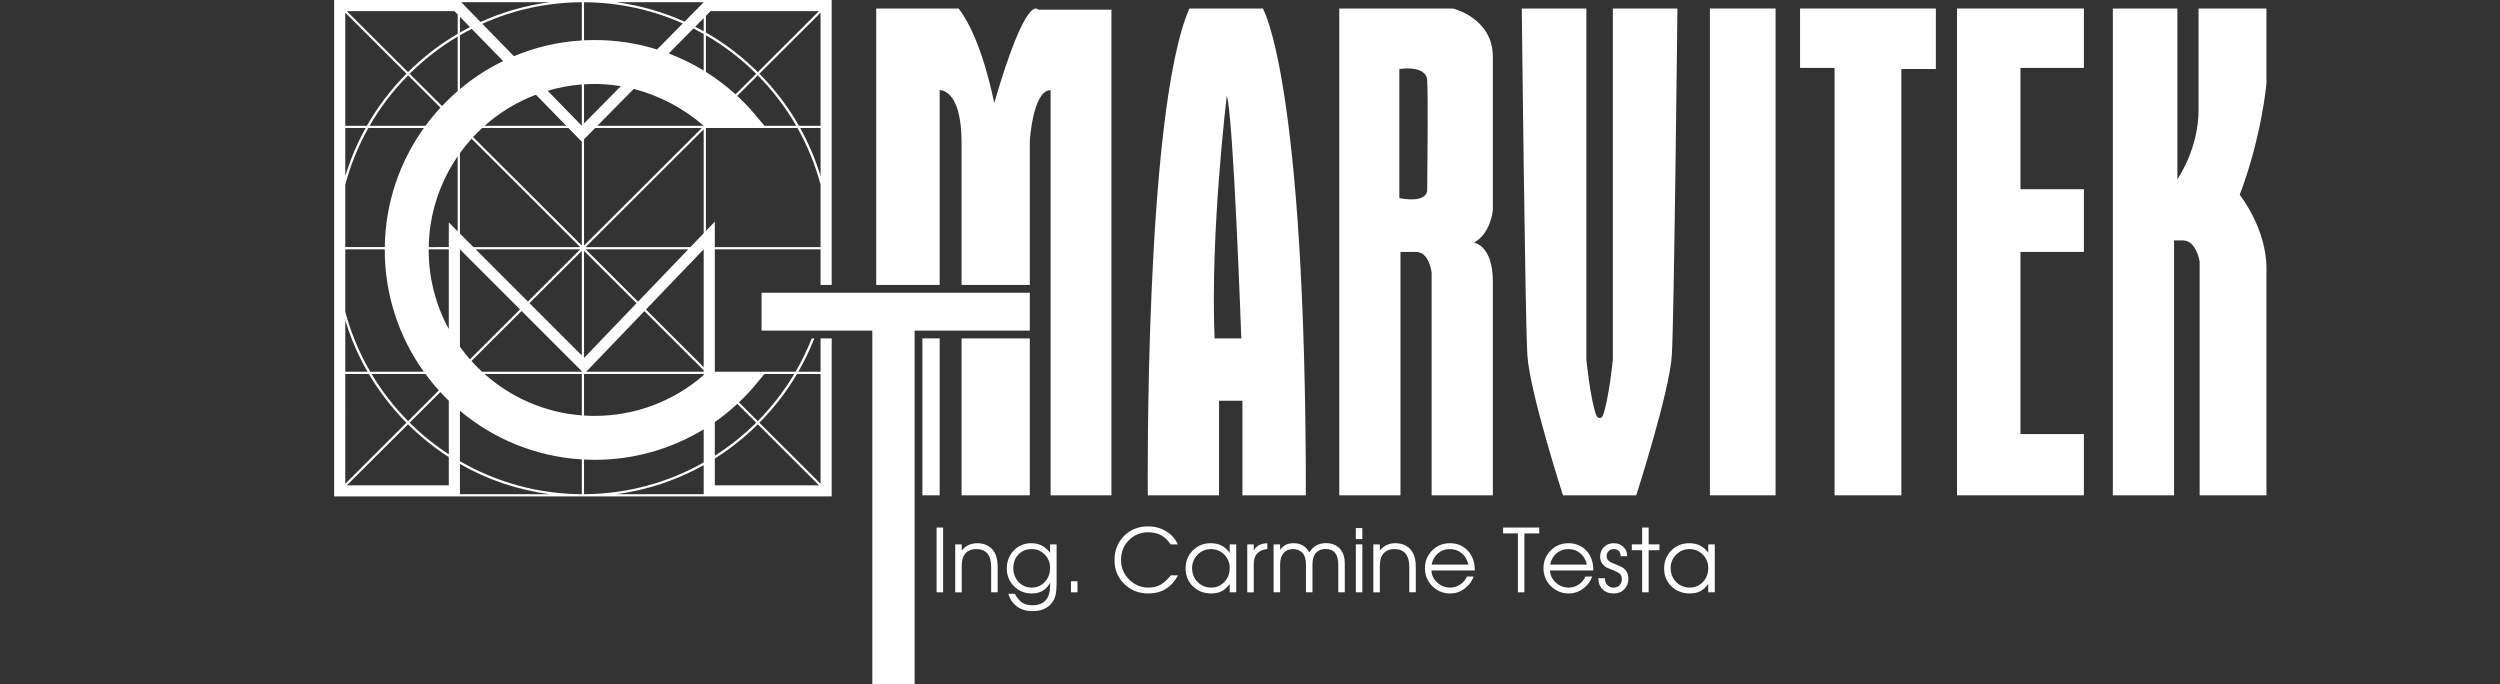
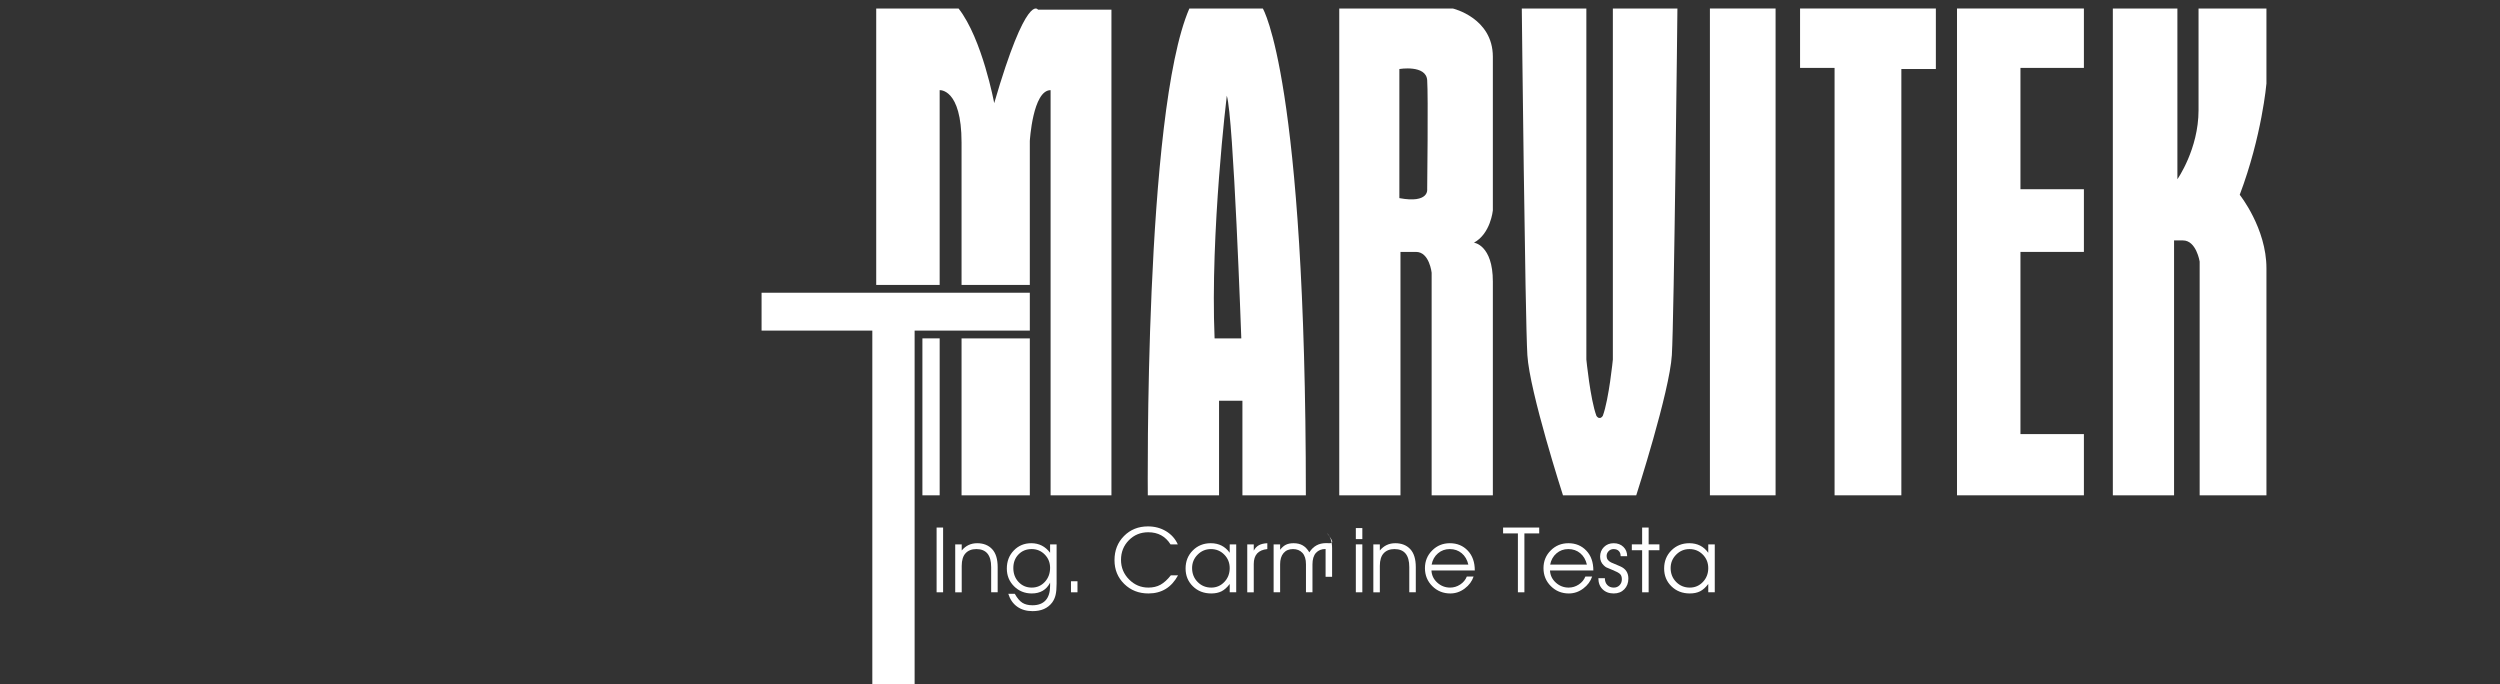
<svg xmlns="http://www.w3.org/2000/svg" version="1.1" id="Livello_1" x="0px" y="0px" width="1286px" height="351.841px" viewBox="0 0 1286 351.841" enable-background="new 0 0 1286 351.841" xml:space="preserve">
  <rect x="0" y="0" width="1286" height="351.841" fill="#333333" stroke="none" />
  <g>
    <rect x="481.785" y="271.371" fill="#FFFFFF" width="3.346" height="33.308" />
    <path fill="#FFFFFF" d="M502.633,279.429c-3.214,0-5.856,1.248-7.925,3.743v-3.149h-3.346v24.656h3.346v-13.588   c0-2.926,0.668-5.099,2.003-6.518c1.336-1.419,3.177-2.129,5.526-2.129c5.078,0,7.617,3.088,7.617,9.264v12.97h3.346v-12.945   c0-4.138-0.949-7.224-2.846-9.257C508.457,280.445,505.883,279.429,502.633,279.429z" />
    <path fill="#FFFFFF" d="M540.168,284.348c-2.454-3.28-5.679-4.92-9.676-4.92c-3.586,0-6.579,1.241-8.98,3.724   c-2.4,2.482-3.601,5.589-3.601,9.32c0,3.607,1.237,6.642,3.711,9.106c2.474,2.464,5.511,3.695,9.112,3.695   c4.393,0,7.538-1.846,9.433-5.539v1.65c0,3.256-0.768,5.73-2.303,7.424c-1.535,1.694-3.795,2.541-6.778,2.541   c-2.102,0-3.832-0.429-5.191-1.287c-1.36-0.858-2.656-2.395-3.891-4.613h-3.346c0.9,2.876,2.425,5.081,4.574,6.615   c2.149,1.534,4.781,2.301,7.897,2.301c4.474,0.014,7.834-1.453,10.079-4.403c0.842-1.145,1.436-2.447,1.783-3.907   c0.347-1.461,0.521-3.394,0.521-5.801v-20.231h-3.346V284.348z M537.457,299.335c-1.807,1.949-4.048,2.922-6.722,2.922   c-2.718,0-4.978-0.956-6.777-2.867c-1.8-1.911-2.7-4.306-2.7-7.183c0-2.848,0.889-5.188,2.667-7.018   c1.778-1.83,4.033-2.745,6.766-2.745c2.645,0,4.885,0.933,6.722,2.8s2.755,4.143,2.755,6.829   C540.168,294.967,539.264,297.387,537.457,299.335z" />
    <rect x="550.911" y="298.999" fill="#FFFFFF" width="3.346" height="5.68" />
    <path fill="#FFFFFF" d="M596.976,300.778c-1.769,0.987-3.856,1.479-6.263,1.479c-3.845,0-7.151-1.394-9.917-4.184   c-2.767-2.789-4.15-6.142-4.15-10.057c0-4.011,1.346-7.384,4.039-10.12c2.693-2.735,6.021-4.103,9.984-4.103   c5.02,0,8.835,2.077,11.448,6.23h3.742c-1.292-2.862-3.306-5.118-6.043-6.77c-2.737-1.651-5.837-2.476-9.301-2.476   c-4.946,0-9.052,1.646-12.317,4.938c-3.266,3.292-4.898,7.437-4.898,12.434c0,4.866,1.662,8.936,4.986,12.212   s7.481,4.913,12.471,4.913c6.795,0,11.873-3.111,15.234-9.334h-3.698C600.516,298.179,598.745,299.791,596.976,300.778z" />
    <path fill="#FFFFFF" d="M632.562,284.348c-2.336-3.28-5.583-4.92-9.741-4.92c-3.689,0-6.771,1.241-9.245,3.724   c-2.474,2.482-3.711,5.574-3.711,9.276c0,3.666,1.252,6.724,3.755,9.172c2.503,2.449,5.643,3.673,9.421,3.673   c2.101,0,3.882-0.374,5.344-1.121c1.462-0.747,2.854-1.999,4.177-3.755v4.281h3.346v-24.656h-3.346V284.348z M629.807,299.358   c-1.837,1.933-4.077,2.9-6.722,2.9c-2.792,0-5.135-0.963-7.031-2.888c-1.895-1.926-2.843-4.313-2.843-7.162   c0-2.686,0.948-4.985,2.843-6.896c1.895-1.911,4.18-2.867,6.854-2.867c2.703,0,4.988,0.948,6.854,2.844   c1.866,1.897,2.799,4.217,2.799,6.962C632.562,295.055,631.644,297.424,629.807,299.358z" />
    <path fill="#FFFFFF" d="M644.934,283.247v-3.224h-3.346v24.656h3.346v-14.563c0-4.653,2.326-7.211,6.978-7.671v-3.016   c-1.776,0.082-3.218,0.424-4.326,1.027C646.479,281.057,645.595,281.988,644.934,283.247z" />
-     <path fill="#FFFFFF" d="M682.084,279.384c-3.699,0-6.553,1.579-8.563,4.737c-0.97-1.63-2.102-2.819-3.395-3.568   c-1.293-0.749-2.859-1.124-4.695-1.124c-1.571,0-2.888,0.261-3.951,0.782c-1.064,0.522-2.058,1.392-2.983,2.608v-2.796h-3.346   v24.656h3.346v-14.404c0-2.47,0.587-4.393,1.761-5.768c1.174-1.375,2.796-2.062,4.865-2.062c2.01,0,3.625,0.651,4.843,1.952   c1.218,1.302,1.827,3.261,1.827,5.878v14.404h3.346v-14.316c0-2.676,0.608-4.672,1.825-5.988c1.216-1.316,2.857-1.974,4.923-1.974   c4.352,0.015,6.527,2.669,6.527,7.963v14.316h3.347v-14.662c0-3.448-0.883-6.083-2.65-7.903   C687.342,280.295,685.001,279.384,682.084,279.384z" />
+     <path fill="#FFFFFF" d="M682.084,279.384c-3.699,0-6.553,1.579-8.563,4.737c-0.97-1.63-2.102-2.819-3.395-3.568   c-1.293-0.749-2.859-1.124-4.695-1.124c-1.571,0-2.888,0.261-3.951,0.782c-1.064,0.522-2.058,1.392-2.983,2.608v-2.796h-3.346   v24.656h3.346v-14.404c0-2.47,0.587-4.393,1.761-5.768c1.174-1.375,2.796-2.062,4.865-2.062c2.01,0,3.625,0.651,4.843,1.952   c1.218,1.302,1.827,3.261,1.827,5.878v14.404h3.346v-14.316c0-2.676,0.608-4.672,1.825-5.988c1.216-1.316,2.857-1.974,4.923-1.974   v14.316h3.347v-14.662c0-3.448-0.883-6.083-2.65-7.903   C687.342,280.295,685.001,279.384,682.084,279.384z" />
    <rect x="697.439" y="271.635" fill="#FFFFFF" width="3.346" height="5.68" />
    <rect x="697.439" y="280.023" fill="#FFFFFF" width="3.346" height="24.656" />
    <path fill="#FFFFFF" d="M717.714,279.429c-3.214,0-5.856,1.248-7.925,3.743v-3.149h-3.346v24.656h3.346v-13.588   c0-2.926,0.668-5.099,2.003-6.518c1.335-1.419,3.178-2.129,5.526-2.129c5.078,0,7.617,3.088,7.617,9.264v12.97h3.347v-12.945   c0-4.138-0.949-7.224-2.846-9.257C723.538,280.445,720.964,279.429,717.714,279.429z" />
    <path fill="#FFFFFF" d="M755.017,283.237c-2.414-2.539-5.485-3.808-9.213-3.808c-3.581,0-6.612,1.24-9.092,3.721   c-2.48,2.48-3.721,5.511-3.721,9.092c0,3.669,1.262,6.758,3.787,9.268c2.524,2.51,5.606,3.765,9.246,3.765   c2.7,0,5.173-0.844,7.419-2.532c2.246-1.688,3.772-3.75,4.579-6.186h-3.478c-0.69,1.708-1.831,3.085-3.424,4.132   c-1.593,1.047-3.32,1.57-5.184,1.57c-2.524,0-4.726-0.854-6.604-2.562c-1.879-1.708-2.877-3.789-2.994-6.244h22.301   C758.639,289.181,757.432,285.776,755.017,283.237z M739.673,284.647c1.71-1.468,3.739-2.202,6.087-2.202   c2.391,0,4.439,0.712,6.142,2.136c1.703,1.424,2.84,3.376,3.412,5.855h-18.888C736.881,288.045,737.963,286.115,739.673,284.647z" />
    <polygon fill="#FFFFFF" points="773.19,274.387 780.807,274.387 780.807,304.679 784.153,304.679 784.153,274.387 791.77,274.387    791.77,271.371 773.19,271.371  " />
    <path fill="#FFFFFF" d="M815.997,283.237c-2.414-2.539-5.485-3.808-9.213-3.808c-3.581,0-6.612,1.24-9.092,3.721   c-2.48,2.48-3.721,5.511-3.721,9.092c0,3.669,1.262,6.758,3.787,9.268c2.524,2.51,5.606,3.765,9.246,3.765   c2.7,0,5.173-0.844,7.419-2.532c2.246-1.688,3.772-3.75,4.579-6.186h-3.478c-0.69,1.708-1.831,3.085-3.424,4.132   c-1.592,1.047-3.32,1.57-5.184,1.57c-2.524,0-4.726-0.854-6.604-2.562c-1.879-1.708-2.877-3.789-2.994-6.244h22.301   C819.619,289.181,818.411,285.776,815.997,283.237z M800.653,284.647c1.71-1.468,3.739-2.202,6.087-2.202   c2.391,0,4.439,0.712,6.142,2.136c1.703,1.424,2.84,3.376,3.413,5.855h-18.889C797.861,288.045,798.943,286.115,800.653,284.647z" />
    <path fill="#FFFFFF" d="M833.398,291.299c-2.51-1.033-4.068-1.697-4.674-1.992c-1.521-0.767-2.281-1.86-2.281-3.276   c0-0.989,0.347-1.834,1.041-2.535c0.694-0.701,1.543-1.051,2.548-1.051c1.122,0,2.008,0.319,2.657,0.958   c0.65,0.639,0.975,1.537,0.975,2.696h3.347c0-1.951-0.65-3.551-1.95-4.799c-1.3-1.247-2.961-1.871-4.984-1.871   c-2.023,0-3.692,0.655-5.007,1.964c-1.315,1.31-1.972,2.966-1.972,4.97c0,1.801,0.613,3.277,1.84,4.428   c0.481,0.487,0.923,0.838,1.325,1.051c0.401,0.214,1.481,0.668,3.238,1.362c1.894,0.753,3.165,1.432,3.811,2.037   c0.646,0.605,0.97,1.512,0.97,2.723c0,1.24-0.393,2.265-1.178,3.077c-0.785,0.812-1.779,1.217-2.983,1.217   c-1.36,0-2.464-0.435-3.31-1.306c-0.847-0.871-1.27-2.049-1.27-3.538h-3.346c0,2.377,0.726,4.282,2.18,5.713   c1.453,1.431,3.368,2.147,5.746,2.147c2.224,0,4.031-0.715,5.422-2.144c1.39-1.429,2.085-3.272,2.085-5.529   C837.641,294.61,836.232,292.509,833.398,291.299z" />
    <polygon fill="#FFFFFF" points="848.061,271.371 844.715,271.371 844.715,280.023 839.41,280.023 839.41,283.039 844.715,283.039    844.715,304.679 848.061,304.679 848.061,283.039 853.609,283.039 853.609,280.023 848.061,280.023  " />
    <path fill="#FFFFFF" d="M878.727,284.348c-2.336-3.28-5.584-4.92-9.741-4.92c-3.689,0-6.771,1.241-9.244,3.724   c-2.474,2.482-3.711,5.574-3.711,9.276c0,3.666,1.252,6.724,3.755,9.172c2.503,2.449,5.643,3.673,9.421,3.673   c2.101,0,3.883-0.374,5.345-1.121c1.462-0.747,2.854-1.999,4.176-3.755v4.281h3.346v-24.656h-3.346V284.348z M875.973,299.358   c-1.837,1.933-4.077,2.9-6.722,2.9c-2.792,0-5.135-0.963-7.031-2.888c-1.896-1.926-2.843-4.313-2.843-7.162   c0-2.686,0.948-4.985,2.843-6.896c1.896-1.911,4.18-2.867,6.854-2.867c2.703,0,4.988,0.948,6.854,2.844   c1.866,1.897,2.799,4.217,2.799,6.962C878.727,295.055,877.809,297.424,875.973,299.358z" />
-     <path fill="#FFFFFF" d="M422.097,191.236H410.65c3.178-5.52,5.925-11.26,8.228-17.177h-1.3c-2.356,5.958-5.148,11.699-8.343,17.177   h-41.532v-62.982h54.394v18.322h5.726V0h-64.7H236.157h-64.27v255.364h64.7h125.391h65.845v-81.304h-5.726V191.236z M177.612,6.523   l31.457,31.387c-8.029,8.118-14.844,17.12-20.345,26.79h-11.113V6.523z M190.135,64.7c5.468-9.489,12.136-18.202,19.787-25.94   l16.655,16.618c-2.733,2.959-5.302,6.071-7.695,9.322H190.135z M225.734,200.828l-15.811,15.776   c-7.187-7.268-13.499-15.399-18.771-24.222h27.698C221.005,195.312,223.301,198.132,225.734,200.828z M177.612,65.845h10.477   c-4.374,7.878-7.878,16.189-10.477,24.811V65.845z M177.612,94.97c2.754-10.28,6.773-20.047,11.88-29.126h28.555   c-12.405,17.323-19.812,38.451-20.115,61.264h-20.319V94.97z M177.612,128.254h20.305c0,0.103-0.004,0.205-0.004,0.309   c0,23.35,7.453,44.991,20.101,62.673h-27.54c-5.578-9.563-9.934-19.92-12.862-30.854V128.254z M177.612,164.735   c2.788,9.242,6.623,18.124,11.447,26.502h-11.447V164.735z M177.612,192.381h12.115c5.32,9.019,11.792,17.438,19.343,25.072   l-31.458,31.387V192.381z M230.861,249.638h-52.426l31.443-31.372c6.463,6.421,13.501,12.052,20.984,16.876V249.638z    M230.861,233.684c-7.256-4.737-14.007-10.185-20.131-16.268l15.778-15.743c1.408,1.528,2.86,3.015,4.353,4.459V233.684z    M230.861,169.277c-6.597-12.109-10.349-25.981-10.349-40.714c0-0.103,0.004-0.206,0.004-0.309h10.345V169.277z M235.441,119.012   l-4.581-4.581v12.678H220.53c0.291-17.306,5.754-33.373,14.911-46.721V119.012z M235.441,46.803   c-2.826,2.438-5.523,5.022-8.083,7.737l-16.629-16.591c7.397-7.347,15.696-13.785,24.712-19.139V46.803z M235.441,17.387   c-9.208,5.398-17.796,11.992-25.564,19.71L178.434,5.726h55.309l1.697,1.74V17.387z M389.158,197.292l4.058-4.911l-0.004,0h15.346   c-5.272,8.823-11.584,16.954-18.771,24.222l-9.666-9.644C383.302,203.942,386.326,200.721,389.158,197.292z M379.288,207.745   l9.692,9.67c-6.446,6.403-13.583,12.106-21.276,17.013v-17.325C371.756,214.268,375.627,211.144,379.288,207.745z M422.097,90.656   c-2.599-8.622-6.103-16.933-10.477-24.811h10.477V90.656z M422.097,64.7h-11.112c-5.501-9.671-12.316-18.673-20.345-26.79   l31.457-31.387V64.7z M409.574,64.7h-16.386l-4.101-4.954c-3.081-3.721-6.384-7.2-9.874-10.435l10.575-10.551   C397.439,46.498,404.106,55.211,409.574,64.7z M363.123,8.149l2.393-2.423h55.759l-31.442,31.372   c-8.09-8.037-17.067-14.86-26.709-20.378V8.149z M363.123,18.131c9.46,5.485,18.147,12.159,25.857,19.817l-10.612,10.588   c-4.757-4.316-9.861-8.171-15.245-11.542V18.131z M300.427,1.152c18.068,0.081,35.252,3.97,50.793,10.901l-13.23,13.398   c-10.267-3.189-21.072-4.859-32.105-4.859c-1.83,0-3.649,0.047-5.457,0.137V1.152z M300.427,43.369   c1.805-0.114,3.624-0.179,5.457-0.179c4.533,0,9.032,0.393,13.457,1.145l-18.914,19.153V43.369z M300.427,71.637l2.903-2.94   l2.817-2.852h54.873l-60.593,60.457V71.637z M300.427,129.062l26.992,26.932l-26.933,28.063l-0.059-0.059V129.062z    M301.239,128.254h52.803l-25.829,26.913L301.239,128.254z M282.696,1.145c-12.359,1.65-24.296,5.079-35.51,10.159l-9.912-10.159   H282.696z M236.586,8.639l5.159,5.288c-1.739,0.891-3.46,1.82-5.159,2.792V8.639z M236.586,18.131   c1.984-1.15,4.003-2.245,6.053-3.288l16.164,16.567c-8.007,3.896-15.462,8.756-22.217,14.424V18.131z M275.684,48.713L291.282,64.7   h-41.988C256.983,57.879,265.907,52.423,275.684,48.713z M236.586,78.759c1.862-2.583,3.862-5.059,5.993-7.415l55.891,55.765   h-54.932l-2.904-2.904l-4.049-4.049V78.759z M298.47,128.254l-26.924,26.863l-26.863-26.863H298.47z M236.586,128.254   l30.907,30.907l-25.744,25.686c-1.822-2.074-3.546-4.236-5.163-6.48V128.254z M236.586,254.218v-15.574   c14.167,8.108,29.771,13.393,46.11,15.574H236.586z M299.282,254.211c-22.817-0.102-44.227-6.272-62.696-16.979v-25.94   c17.187,14.421,38.914,23.593,62.696,25.035V254.211z M299.282,213.683c-19.123-1.47-36.499-9.271-50.038-21.301h50.038V213.683z    M299.282,191.236H247.98c-1.905-1.761-3.731-3.605-5.469-5.531l25.792-25.734l30.979,30.979V191.236z M299.282,182.853   l-26.926-26.926l26.926-26.865V182.853z M299.282,126.302l-55.925-55.8c1.497-1.611,3.055-3.165,4.671-4.657h44.372l2.759,2.828   l4.074,4.175l0.05-0.051V126.302z M299.282,64.648l-0.026,0.026l-17.553-17.991c5.641-1.669,11.521-2.775,17.578-3.24V64.648z    M299.282,20.799c-12.307,0.746-24.064,3.56-34.926,8.103L248.09,12.231c15.646-7.042,32.969-10.997,51.192-11.079V20.799z    M361.978,254.218h-44.965c15.9-2.123,31.103-7.187,44.965-14.929V254.218z M361.978,237.884   c-18.207,10.304-39.202,16.228-61.551,16.327v-17.814c1.808,0.09,3.627,0.137,5.457,0.137c20.079,0,39.398-5.525,56.093-15.688   V237.884z M361.978,192.925c-15.439,13.48-35.248,21.011-56.093,21.011c-1.834,0-3.652-0.065-5.457-0.179v-21.375h61.551V192.925z    M361.978,191.236h-60.446l29.942-31.198l30.504,30.436V191.236z M361.978,188.857l-29.711-29.644l29.711-30.958V188.857z    M361.978,119.985l-4.131,4.304l-2.706,2.819h-53.902l60.739-60.602V119.985z M361.978,64.7h-54.7l18.712-18.948   c13.279,3.391,25.666,10.003,35.988,18.933V64.7z M361.978,36.28c-5.711-3.476-11.729-6.41-17.98-8.765l12.7-12.86   c1.784,0.901,3.545,1.843,5.28,2.825V36.28z M361.978,16.074c-1.445-0.807-2.909-1.579-4.383-2.328l4.383-4.438V16.074z    M361.978,1.16l-9.848,9.973c-11.1-4.983-22.901-8.357-35.116-9.987h44.964V1.16z M363.123,65.845h47.094   c5.107,9.078,9.126,18.846,11.88,29.126v32.139h-54.394v-13.09l-4.581,4.773V65.845z M367.703,249.638v-13.761   c7.912-4.983,15.336-10.862,22.129-17.611l31.443,31.372H367.703z M422.097,248.841l-31.458-31.387   c7.551-7.634,14.023-16.053,19.343-25.072h12.115V248.841z" />
    <path fill="#FFFFFF" d="M529.739,254.791v-80.732h-35.117c0,42.059,0,80.732,0,80.732H529.739z" />
    <path fill="#FFFFFF" d="M511.417,53.058c0,0-6.107-33.052-18.322-48.686h-42.37v142.205h32.636V46.378   c0,0,11.26-0.954,11.26,26.911c0,10.853,0,40.786,0,73.288h35.117V72.525c0,0,1.527-26.151,10.688-26.151v208.417h31.3V4.962   h-37.789C533.938,4.962,528.212-4.581,511.417,53.058z" />
    <rect x="474.487" y="174.059" fill="#FFFFFF" width="8.875" height="80.732" />
    <polygon fill="#FFFFFF" points="529.739,150.584 391.751,150.584 391.751,170.052 448.721,170.052 448.721,351.841    470.479,351.841 470.479,170.052 529.739,170.052  " />
    <rect x="879.576" y="4.372" fill="#FFFFFF" width="33.781" height="250.419" />
    <polygon fill="#FFFFFF" points="925.953,34.926 943.703,34.926 943.703,254.791 978.057,254.791 978.057,35.499 995.806,35.499    995.806,4.372 925.953,4.372  " />
    <polygon fill="#FFFFFF" points="1006.685,254.791 1071.957,254.791 1071.957,223.3 1039.321,223.3 1039.321,129.581    1071.957,129.581 1071.957,97.336 1039.321,97.336 1039.321,34.926 1071.957,34.926 1071.957,4.372 1006.685,4.372  " />
    <path fill="#FFFFFF" d="M1165.858,4.372h-34.926c0,0,0,32.272,0,52.312s-10.879,35.499-10.879,35.499V4.372h-33.209v250.419h31.491   V123.674h4.581c6.871,0,8.588,10.879,8.588,10.879v120.238h34.354c0,0,0-96.191,0-116.803s-13.742-37.789-13.742-37.789   c11.451-30.346,13.742-57.256,13.742-57.256V4.372z" />
    <path fill="#FFFFFF" d="M747.313,4.372h-58.401v250.419h31.491v-125.21h8.016c6.871,0,8.016,10.697,8.016,10.697v114.513h31.491   c0,0,0-91.038,0-109.932c0-18.895-9.734-20.04-9.734-20.04c8.588-4.581,9.734-16.604,9.734-16.604s0-58.974,0-79.014   S747.313,4.372,747.313,4.372z M719.83,101.916V35.499c0,0,13.741-2.29,14.314,5.726c0.573,8.016,0,56.111,0,56.111   S735.29,104.779,719.83,101.916z" />
    <path fill="#FFFFFF" d="M671.735,254.791c0-214.139-22.139-250.419-22.139-250.419h-37.789   c-23.284,53.612-21.376,250.419-21.376,250.419h36.644v-48.668h12.024v48.668H671.735z M624.785,174.059   c-2.29-54.394,6.279-124.819,6.279-124.819c3.417,10.306,7.462,124.819,7.462,124.819H624.785z" />
    <path fill="#FFFFFF" d="M829.655,4.372v180.566c0,0-2.004,20.326-5.153,28.914c0,0-0.728,1.3-1.664,1.12   c-0.936,0.18-1.664-1.12-1.664-1.12c-3.149-8.589-5.153-28.914-5.153-28.914V4.372h-33.209c0,0,1.718,159.382,2.863,178.276   s18.322,72.143,18.322,72.143h18.841h18.841c0,0,17.177-53.248,18.322-72.143s2.863-178.276,2.863-178.276H829.655z" />
  </g>
</svg>